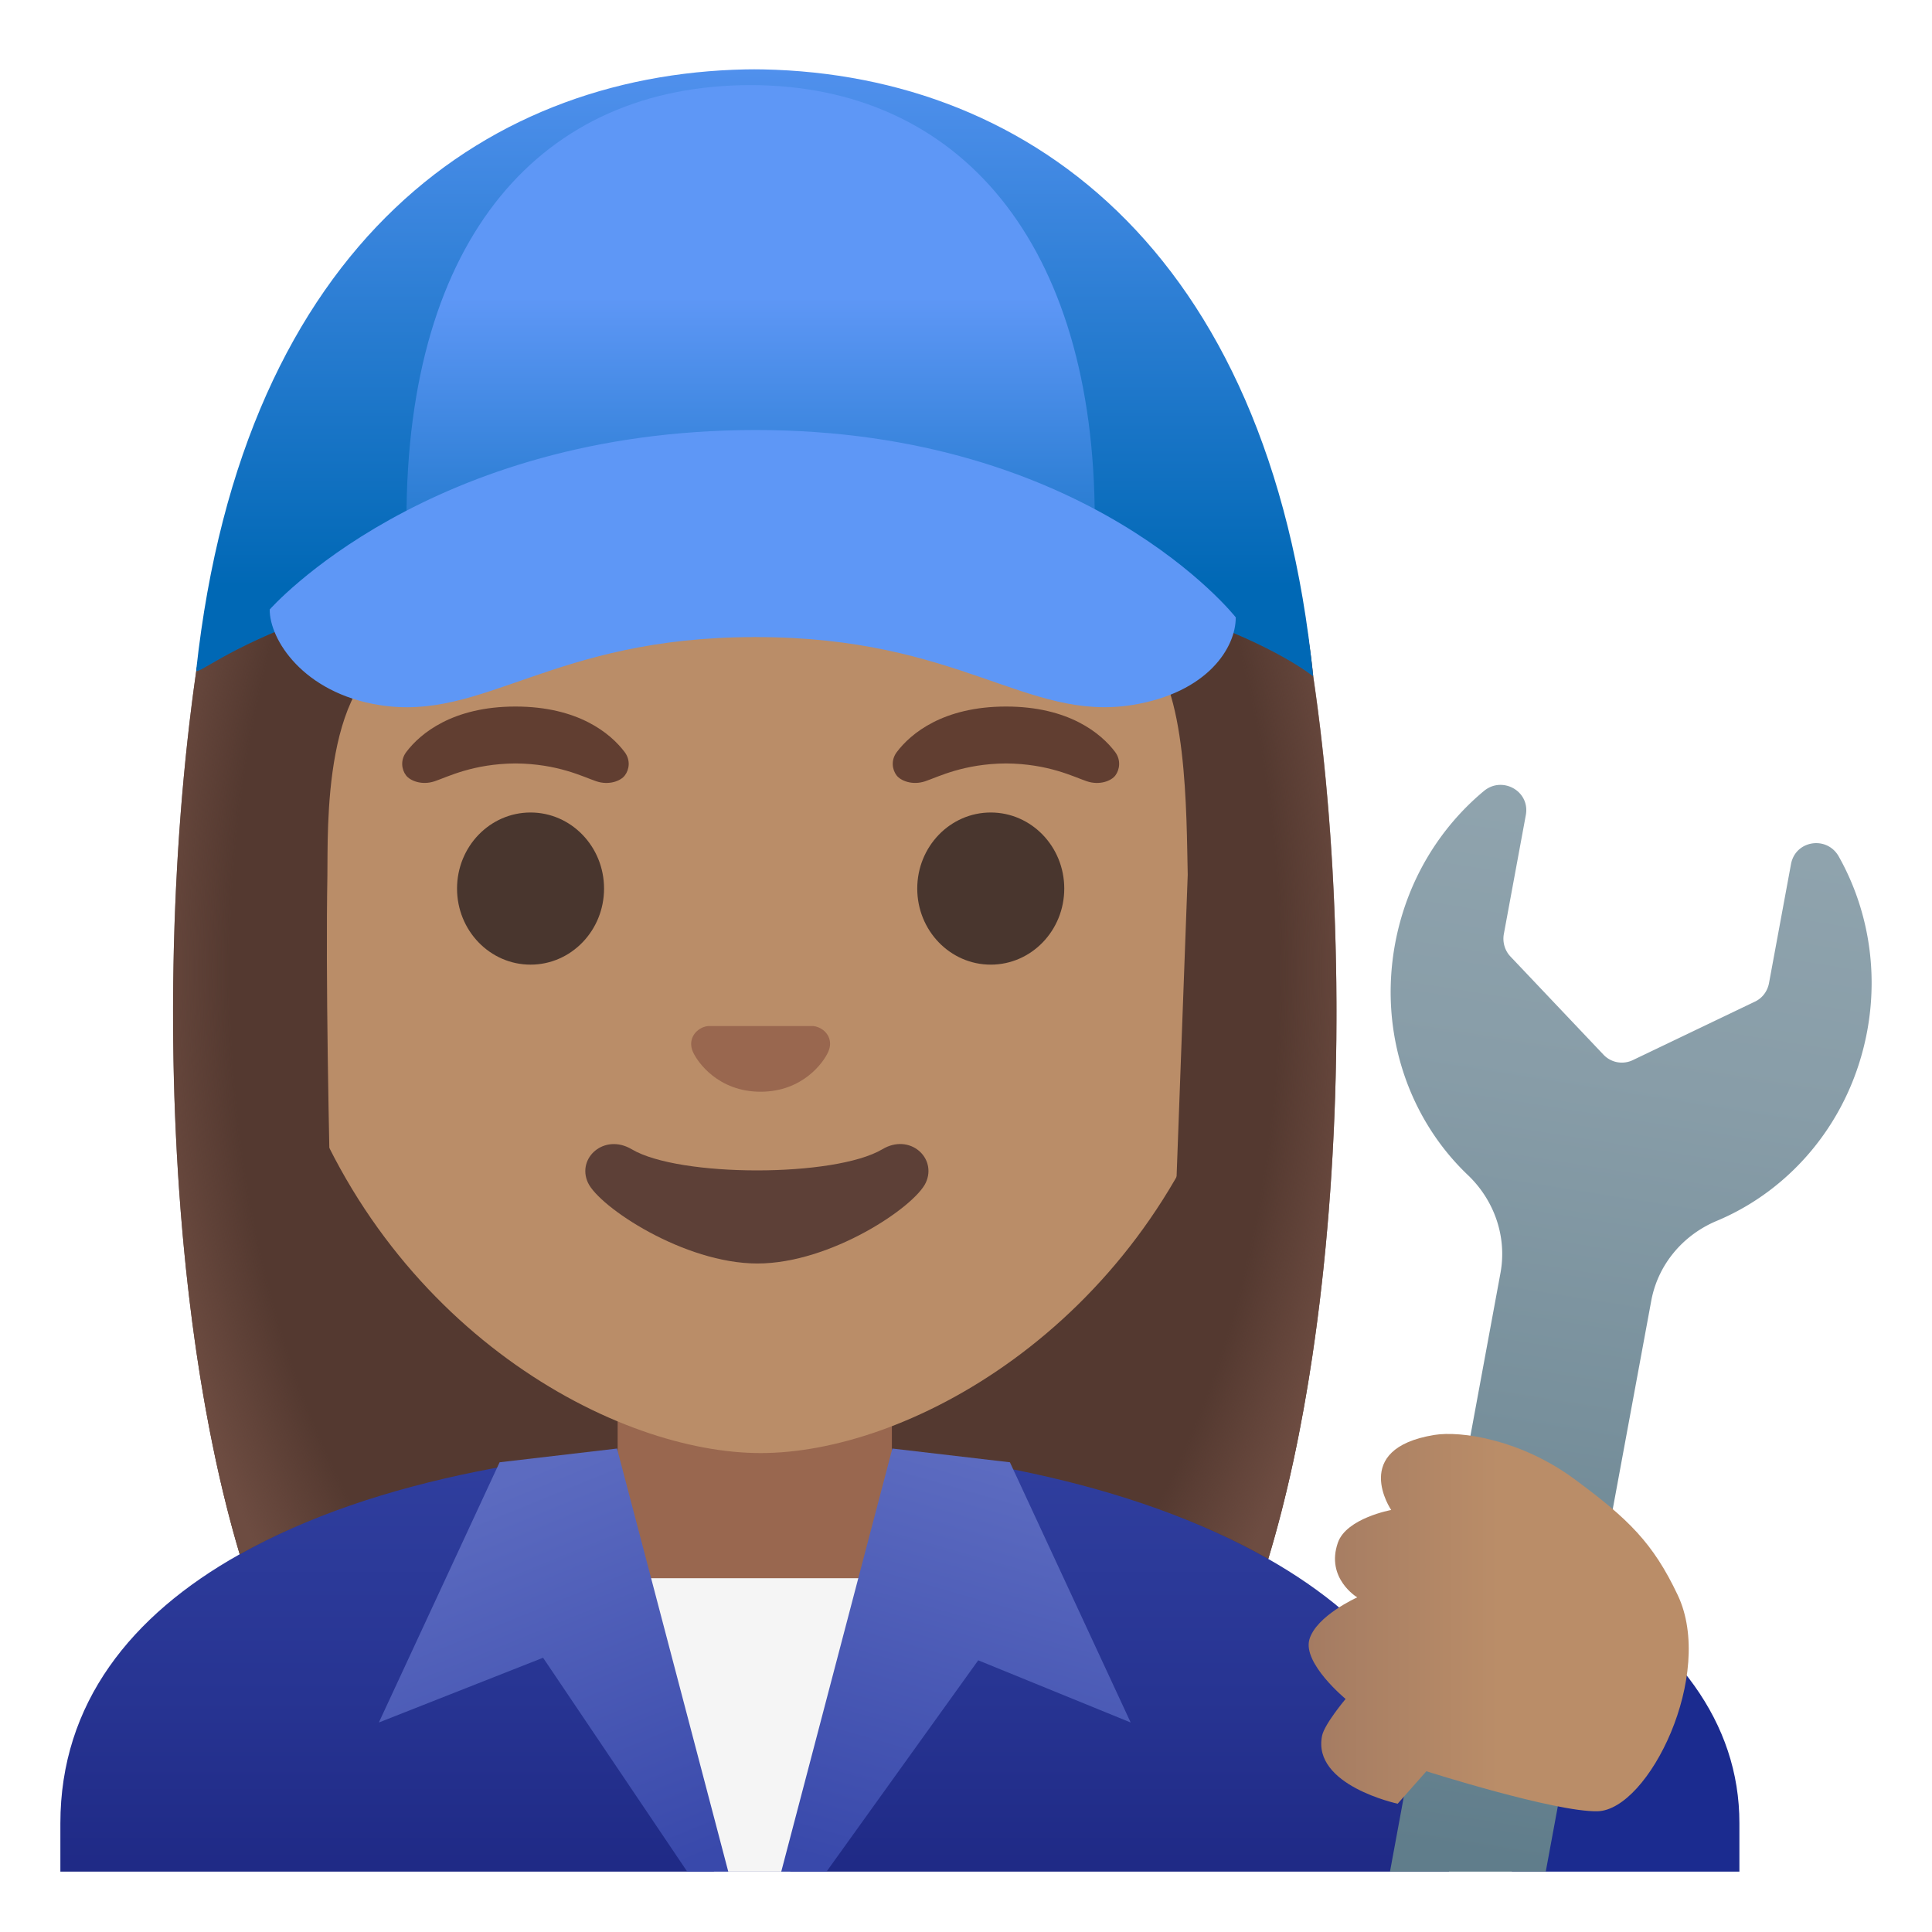
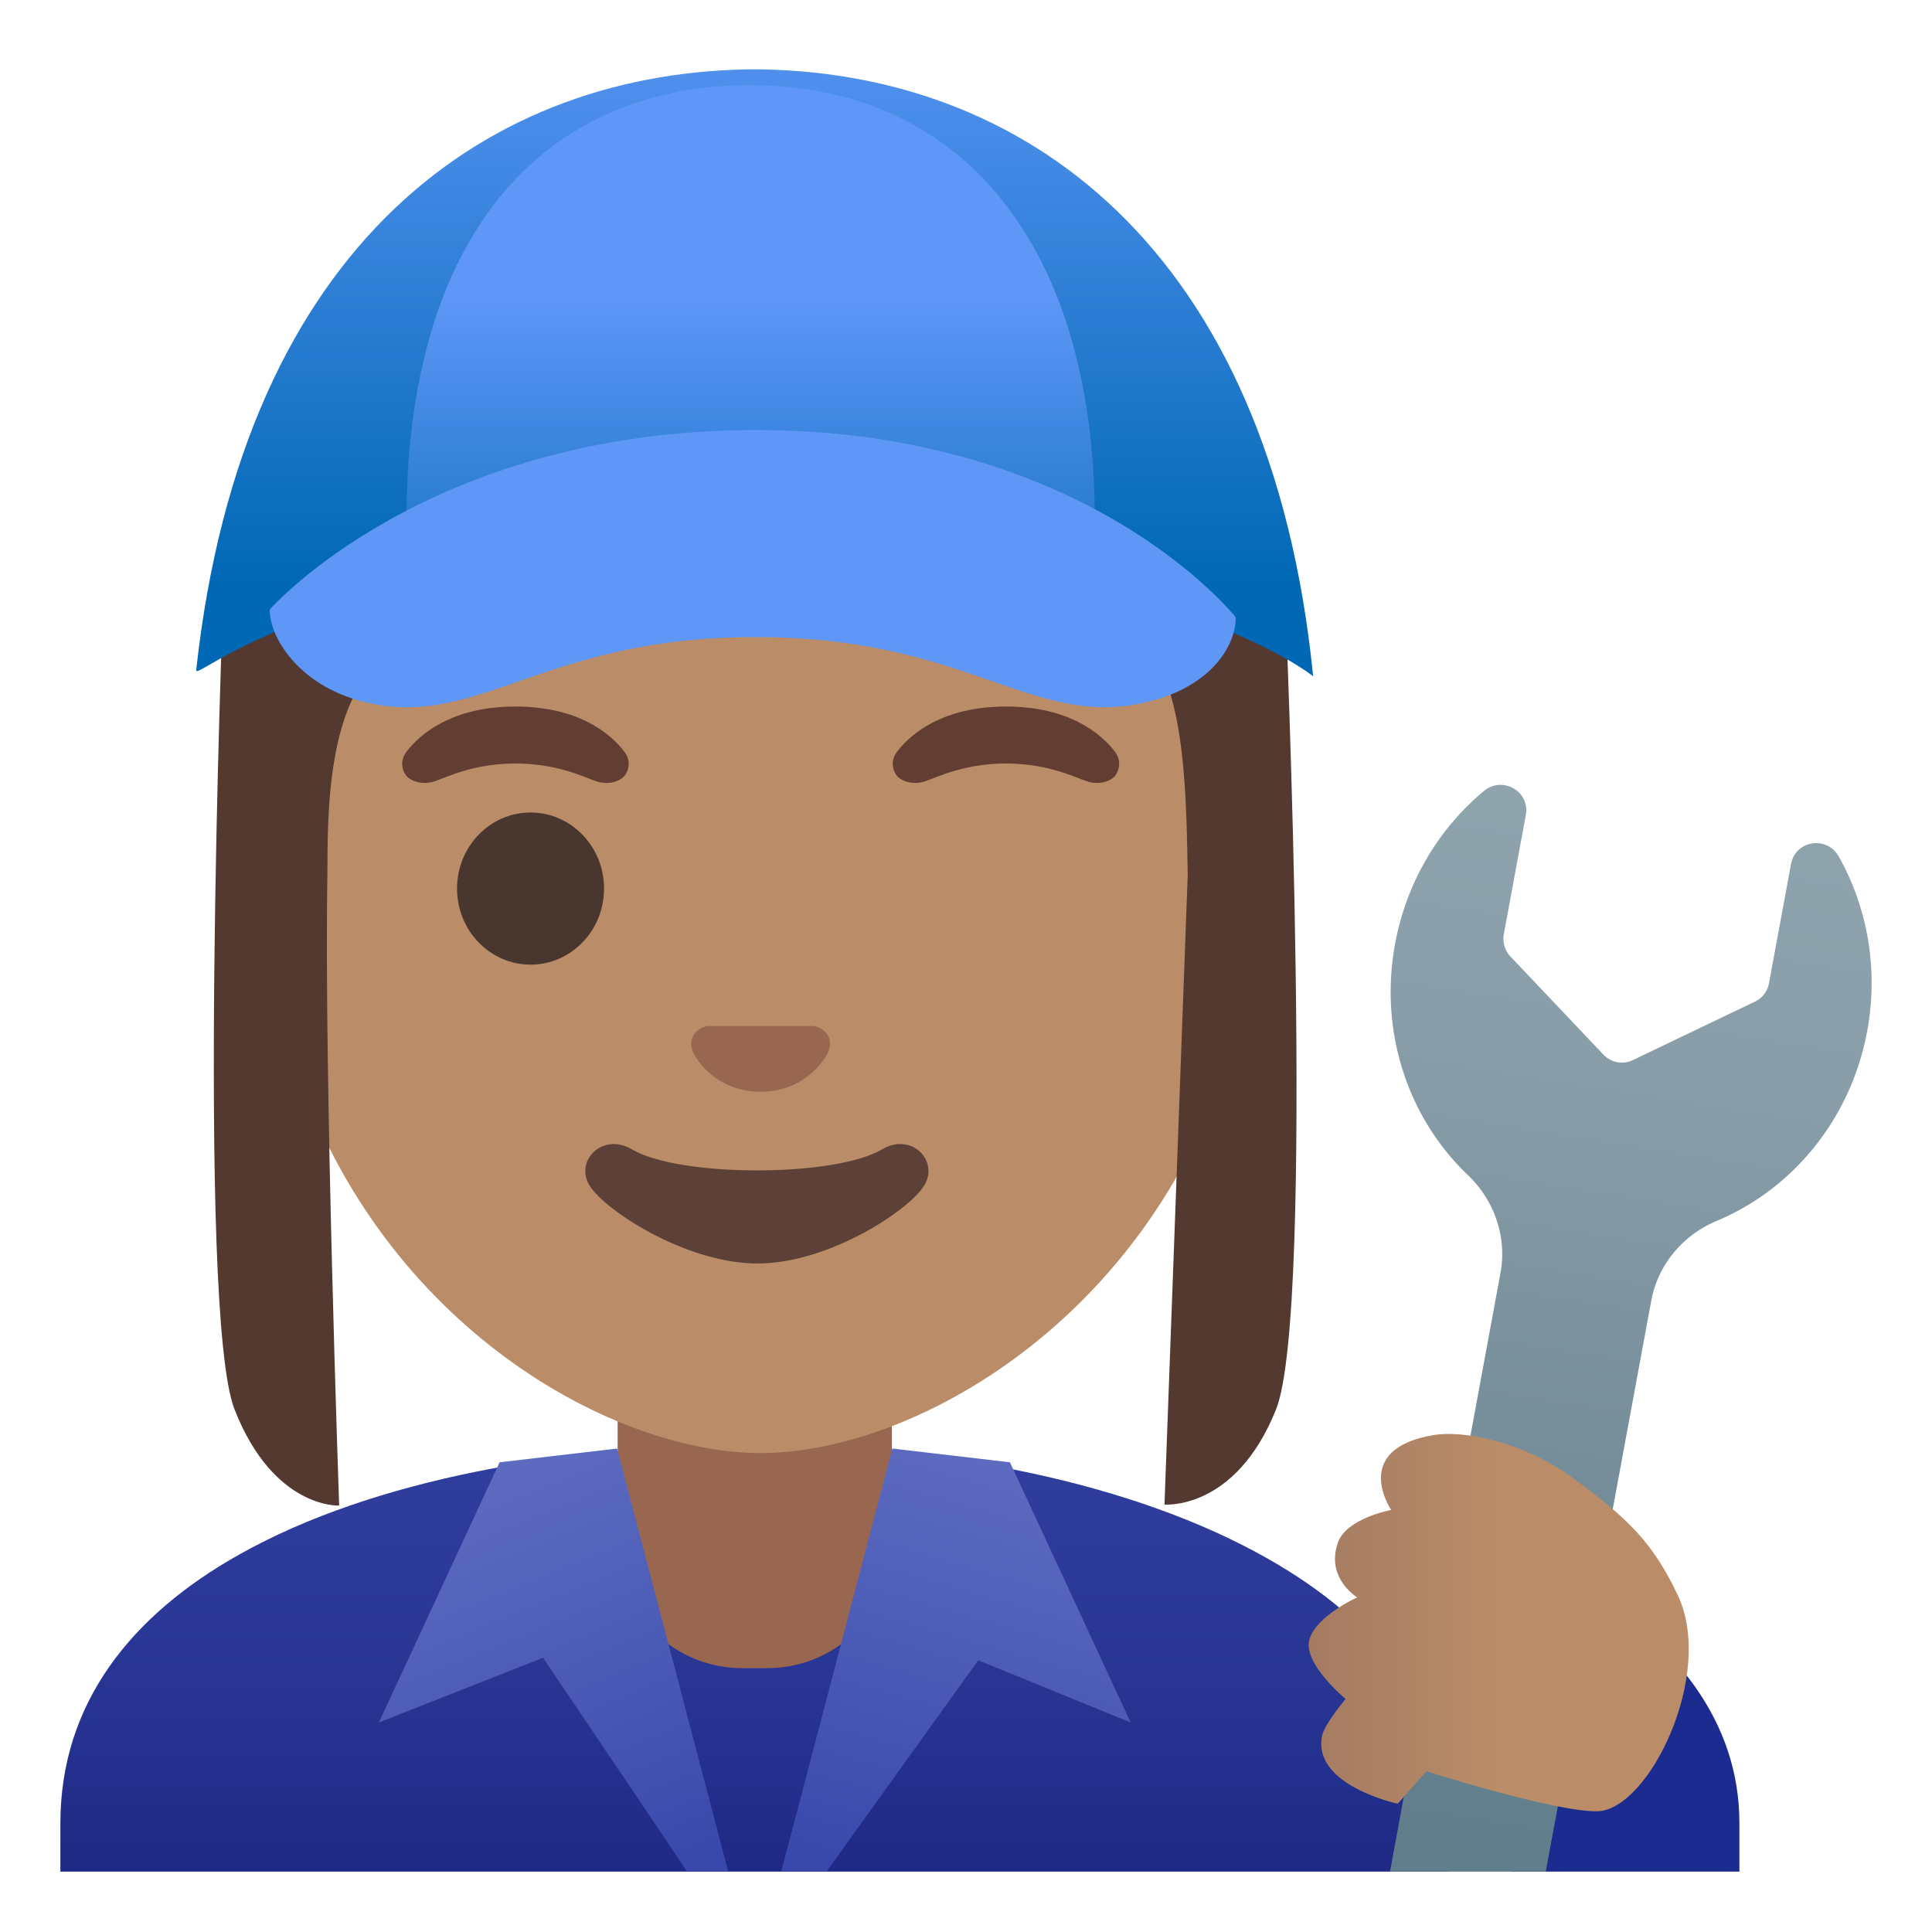
<svg xmlns="http://www.w3.org/2000/svg" width="800px" height="800px" viewBox="0 0 128 128" aria-hidden="true" role="img" class="iconify iconify--noto" preserveAspectRatio="xMidYMid meet">
-   <path d="M49.4 5.3c-27.73 0-36.31 38.49-36.39 39.09c-3.5 24.28-1.23 57.51 8.59 71.16c3.9 5.41 11.43 5.71 11.43 5.71l16.97-.03l16.97.03s7.53-.3 11.43-5.71c9.83-13.65 12.1-47.21 8.6-70.74c-.08-.6-3.16-39.51-37.6-39.51z" fill="#543930">
- 
- </path>
  <linearGradient id="IconifyId17ecdb2904d178eab24057" gradientUnits="userSpaceOnUse" x1="50.005" y1="32.26" x2="50.005" y2="-3.171" gradientTransform="matrix(1 0 0 -1 0 128)">
    <stop offset=".003" stop-color="#303f9f">

</stop>
    <stop offset=".472" stop-color="#273492">

</stop>
    <stop offset="1" stop-color="#1a237e">

</stop>
  </linearGradient>
  <path d="M96 120.8v3.2H4v-3.2c0-7.94 4.68-13.79 11.87-17.82c8.9-5 21.65-7.22 34.13-7.24s25.15 2.49 34.02 7.54C91.29 107.41 96 113.25 96 120.8z" fill="url(#IconifyId17ecdb2904d178eab24057)">

</path>
  <path d="M50 92.37h-9.08v9.98c0 4.51 3.7 8.17 8.26 8.17h1.65c4.56 0 8.26-3.66 8.26-8.17v-9.98H50z" fill="#99674f">

</path>
  <path d="M104.2 104.65L100.16 124h15.08v-3.2c.01-6.75-4.26-12.14-11.04-16.15z" fill="#1b2b8f">

</path>
  <path d="M50.4 16.04c-17.2 0-33.13 12.79-33.13 39.91c0 21.78 13.49 34.67 25.23 38.83c2.8.99 5.5 1.49 7.9 1.49c2.38 0 5.07-.49 7.85-1.47C70 90.66 83.53 77.77 83.53 55.95c0-27.12-15.93-39.91-33.13-39.91z" fill="#ba8d68">

</path>
  <path d="M54.21 68.06c-.1-.04-.21-.07-.32-.08H46.9c-.11.01-.21.04-.32.08c-.63.26-.98.91-.68 1.61c.3.7 1.69 2.66 4.49 2.66s4.19-1.96 4.49-2.66c.31-.7-.04-1.36-.67-1.61z" fill="#99674f">

</path>
  <g fill="#49362e">
    <ellipse cx="35.15" cy="58.87" rx="4.87" ry="5.04">

</ellipse>
-     <ellipse cx="65.64" cy="58.87" rx="4.87" ry="5.04">
- 
- </ellipse>
  </g>
  <g fill="#613e31">
    <path d="M41.38 49.82c-.93-1.23-3.07-3.01-7.23-3.01s-6.31 1.79-7.23 3.01c-.41.54-.31 1.17-.02 1.55c.26.35 1.04.68 1.9.39s2.54-1.16 5.35-1.18c2.81.02 4.49.89 5.35 1.18c.86.29 1.64-.03 1.9-.39c.29-.38.39-1.01-.02-1.55z">

</path>
    <path d="M73.88 49.82c-.93-1.23-3.07-3.01-7.23-3.01s-6.31 1.79-7.23 3.01c-.41.54-.31 1.17-.02 1.55c.26.35 1.04.68 1.9.39s2.54-1.16 5.35-1.18c2.81.02 4.49.89 5.35 1.18c.86.29 1.64-.03 1.9-.39c.28-.38.38-1.01-.02-1.55z">

</path>
  </g>
  <path d="M58.46 76.14c-3.15 1.87-13.47 1.87-16.61 0c-1.81-1.07-3.65.57-2.9 2.21c.74 1.61 6.37 5.36 11.23 5.36s10.42-3.75 11.16-5.36c.75-1.64-1.07-3.29-2.88-2.21z" fill="#5d4037">

</path>
  <path d="M85.16 40.12S84.57 7.08 50.04 7.08S14.77 40.12 14.77 40.12s-1.78 46.77.77 53.26c2.59 6.6 6.93 6.37 6.93 6.37s-1.01-28.81-.78-41.71c.05-2.95-.39-13.69 5.34-15.03c20.86-4.88 32.44-16.16 32.44-16.16c3.12 6.79 12.78 13.54 16.3 16.13c2.91 2.14 2.83 11.1 2.92 14.97l-1.54 41.73s4.7.42 7.39-6.3c2.64-6.61.62-53.26.62-53.26z" fill="#543930">
- 
- </path>
-   <path fill="#f5f5f5" d="M59.31 104.56h-19.9l7.9 19.44h5.04z">

</path>
  <linearGradient id="IconifyId17ecdb2904d178eab24058" gradientUnits="userSpaceOnUse" x1="30.641" y1="28.709" x2="41.245" y2="2.756" gradientTransform="matrix(1 0 0 -1 0 128)">
    <stop offset="0" stop-color="#5c6bc0">

</stop>
    <stop offset="1" stop-color="#3949ab">

</stop>
  </linearGradient>
  <path fill="url(#IconifyId17ecdb2904d178eab24058)" d="M40.88 95.97l-7.78.91l-8 17.24l10.88-4.29L45.53 124H48.25z">

</path>
  <g>
    <linearGradient id="IconifyId17ecdb2904d178eab24059" gradientUnits="userSpaceOnUse" x1="69.02" y1="29.933" x2="61.206" y2="2.723" gradientTransform="matrix(1 0 0 -1 0 128)">
      <stop offset="0" stop-color="#5c6bc0">

</stop>
      <stop offset="1" stop-color="#3949ab">

</stop>
    </linearGradient>
    <path fill="url(#IconifyId17ecdb2904d178eab24059)" d="M66.91 96.88l-7.79-.91L51.76 124h3l10.05-14l10.1 4.12z">

</path>
  </g>
  <g>
    <linearGradient id="IconifyId17ecdb2904d178eab24060" gradientUnits="userSpaceOnUse" x1="110.125" y1="75.447" x2="98.869" y2="4.936" gradientTransform="matrix(1 0 0 -1 0 128)">
      <stop offset="0" stop-color="#90a4ae">

</stop>
      <stop offset=".267" stop-color="#889da8">

</stop>
      <stop offset=".584" stop-color="#78909c">

</stop>
      <stop offset="1" stop-color="#607d8b">

</stop>
    </linearGradient>
    <path d="M121.82 56.74c-.34-.6-.92-.88-1.49-.88c-.76 0-1.5.49-1.67 1.38l-1.46 7.9c-.1.53-.44.99-.93 1.22l-8.08 3.87a1.673 1.673 0 0 1-1.96-.36l-6.16-6.5c-.37-.39-.53-.94-.44-1.47l1.46-7.9c.21-1.14-.69-2-1.68-2c-.37 0-.75.12-1.09.4c-2.95 2.45-5.12 5.97-5.89 10.12c-1.09 5.9.91 11.61 4.82 15.33c1.76 1.68 2.6 4.1 2.16 6.49L92.09 124h10.32l6.99-37.82c.44-2.39 2.09-4.35 4.33-5.29c4.98-2.08 8.89-6.69 9.98-12.6c.76-4.14-.01-8.21-1.89-11.55z" fill="url(#IconifyId17ecdb2904d178eab24060)">

</path>
  </g>
  <radialGradient id="IconifyId17ecdb2904d178eab24061" cx="50.005" cy="63.691" r="64.799" gradientTransform="matrix(0 -1 -.631 0 90.194 114.317)" gradientUnits="userSpaceOnUse">
    <stop offset=".85" stop-color="#6d4c41" stop-opacity="0">

</stop>
    <stop offset="1" stop-color="#6d4c41">

</stop>
  </radialGradient>
-   <path d="M84.03 103.28c-8.87-5.05-21.54-7.56-34.02-7.54s-25.23 2.24-34.13 7.24c-4.85-16.27-5.54-40.04-2.87-58.59c.09-.6 8.66-39.09 36.39-39.09c34.44 0 37.52 38.91 37.61 39.5c2.68 18.1 1.96 42.14-2.98 58.48z" fill="url(#IconifyId17ecdb2904d178eab24061)">
- 
- </path>
  <g>
    <linearGradient id="IconifyId17ecdb2904d178eab24062" gradientUnits="userSpaceOnUse" x1="86.712" y1="20.504" x2="111.895" y2="20.504" gradientTransform="matrix(1 0 0 -1 0 128)">
      <stop offset="0" stop-color="#a47b62">

</stop>
      <stop offset=".5" stop-color="#ba8d68">

</stop>
    </linearGradient>
    <path d="M94.5 117.35l-1.9 2.15s-5.68-1.21-5.01-4.5c.16-.78 1.56-2.44 1.56-2.44s-2.85-2.35-2.4-3.94c.45-1.57 3.17-2.79 3.17-2.79s-2.11-1.26-1.28-3.63c.57-1.62 3.53-2.16 3.53-2.16s-2.76-4.05 2.85-4.97c1.77-.29 5.74.3 9.3 2.93s5.19 4.21 6.83 7.67c2.5 5.25-1.92 14.25-5.31 14.33c-2.82.06-11.34-2.65-11.34-2.65z" fill="url(#IconifyId17ecdb2904d178eab24062)">

</path>
  </g>
  <g>
    <linearGradient id="IconifyId17ecdb2904d178eab24063" gradientUnits="userSpaceOnUse" x1="49.995" y1="89.121" x2="49.995" y2="129.338" gradientTransform="matrix(1 0 0 -1 0 128)">
      <stop offset="0" stop-color="#0068b5">

</stop>
      <stop offset=".807" stop-color="#4c8eea">

</stop>
      <stop offset="1" stop-color="#5e97f6">

</stop>
    </linearGradient>
    <path d="M49.73 4.59c17.94 0 34.41 11.66 37.27 40.22c0 0-9.75-8.02-36.77-8.02c-29.25 0-37.33 8.53-37.23 7.6c3.12-28.52 19.59-39.8 37.22-39.8h-.49z" fill="url(#IconifyId17ecdb2904d178eab24063)">

</path>
    <linearGradient id="IconifyId17ecdb2904d178eab24064" gradientUnits="userSpaceOnUse" x1="49.725" y1="82.537" x2="49.725" y2="108.293" gradientTransform="matrix(1 0 0 -1 0 128)">
      <stop offset="0" stop-color="#0068b5">

</stop>
      <stop offset="1" stop-color="#5e97f6">

</stop>
    </linearGradient>
    <path d="M26.93 34.45c0-18.74 8.97-28.81 22.8-28.81s22.8 10.47 22.8 28.81c0 14.9-10.78 3.17-22.8 3.17s-22.8 11.74-22.8-3.17z" fill="url(#IconifyId17ecdb2904d178eab24064)">

</path>
    <path d="M50.08 28.49c-21.77 0-32.21 11.89-32.21 11.89c-.02 1.97 2.2 5.52 7.25 6.33c6.95 1.12 11.44-4.5 24.85-4.5h.07v-.03l.04.03h.07c13.41 0 17.89 5.61 24.85 4.5c5.05-.81 6.89-3.85 6.87-5.81c0-.01-9.76-12.41-31.79-12.41z" fill="#5e97f6">

</path>
  </g>
</svg>